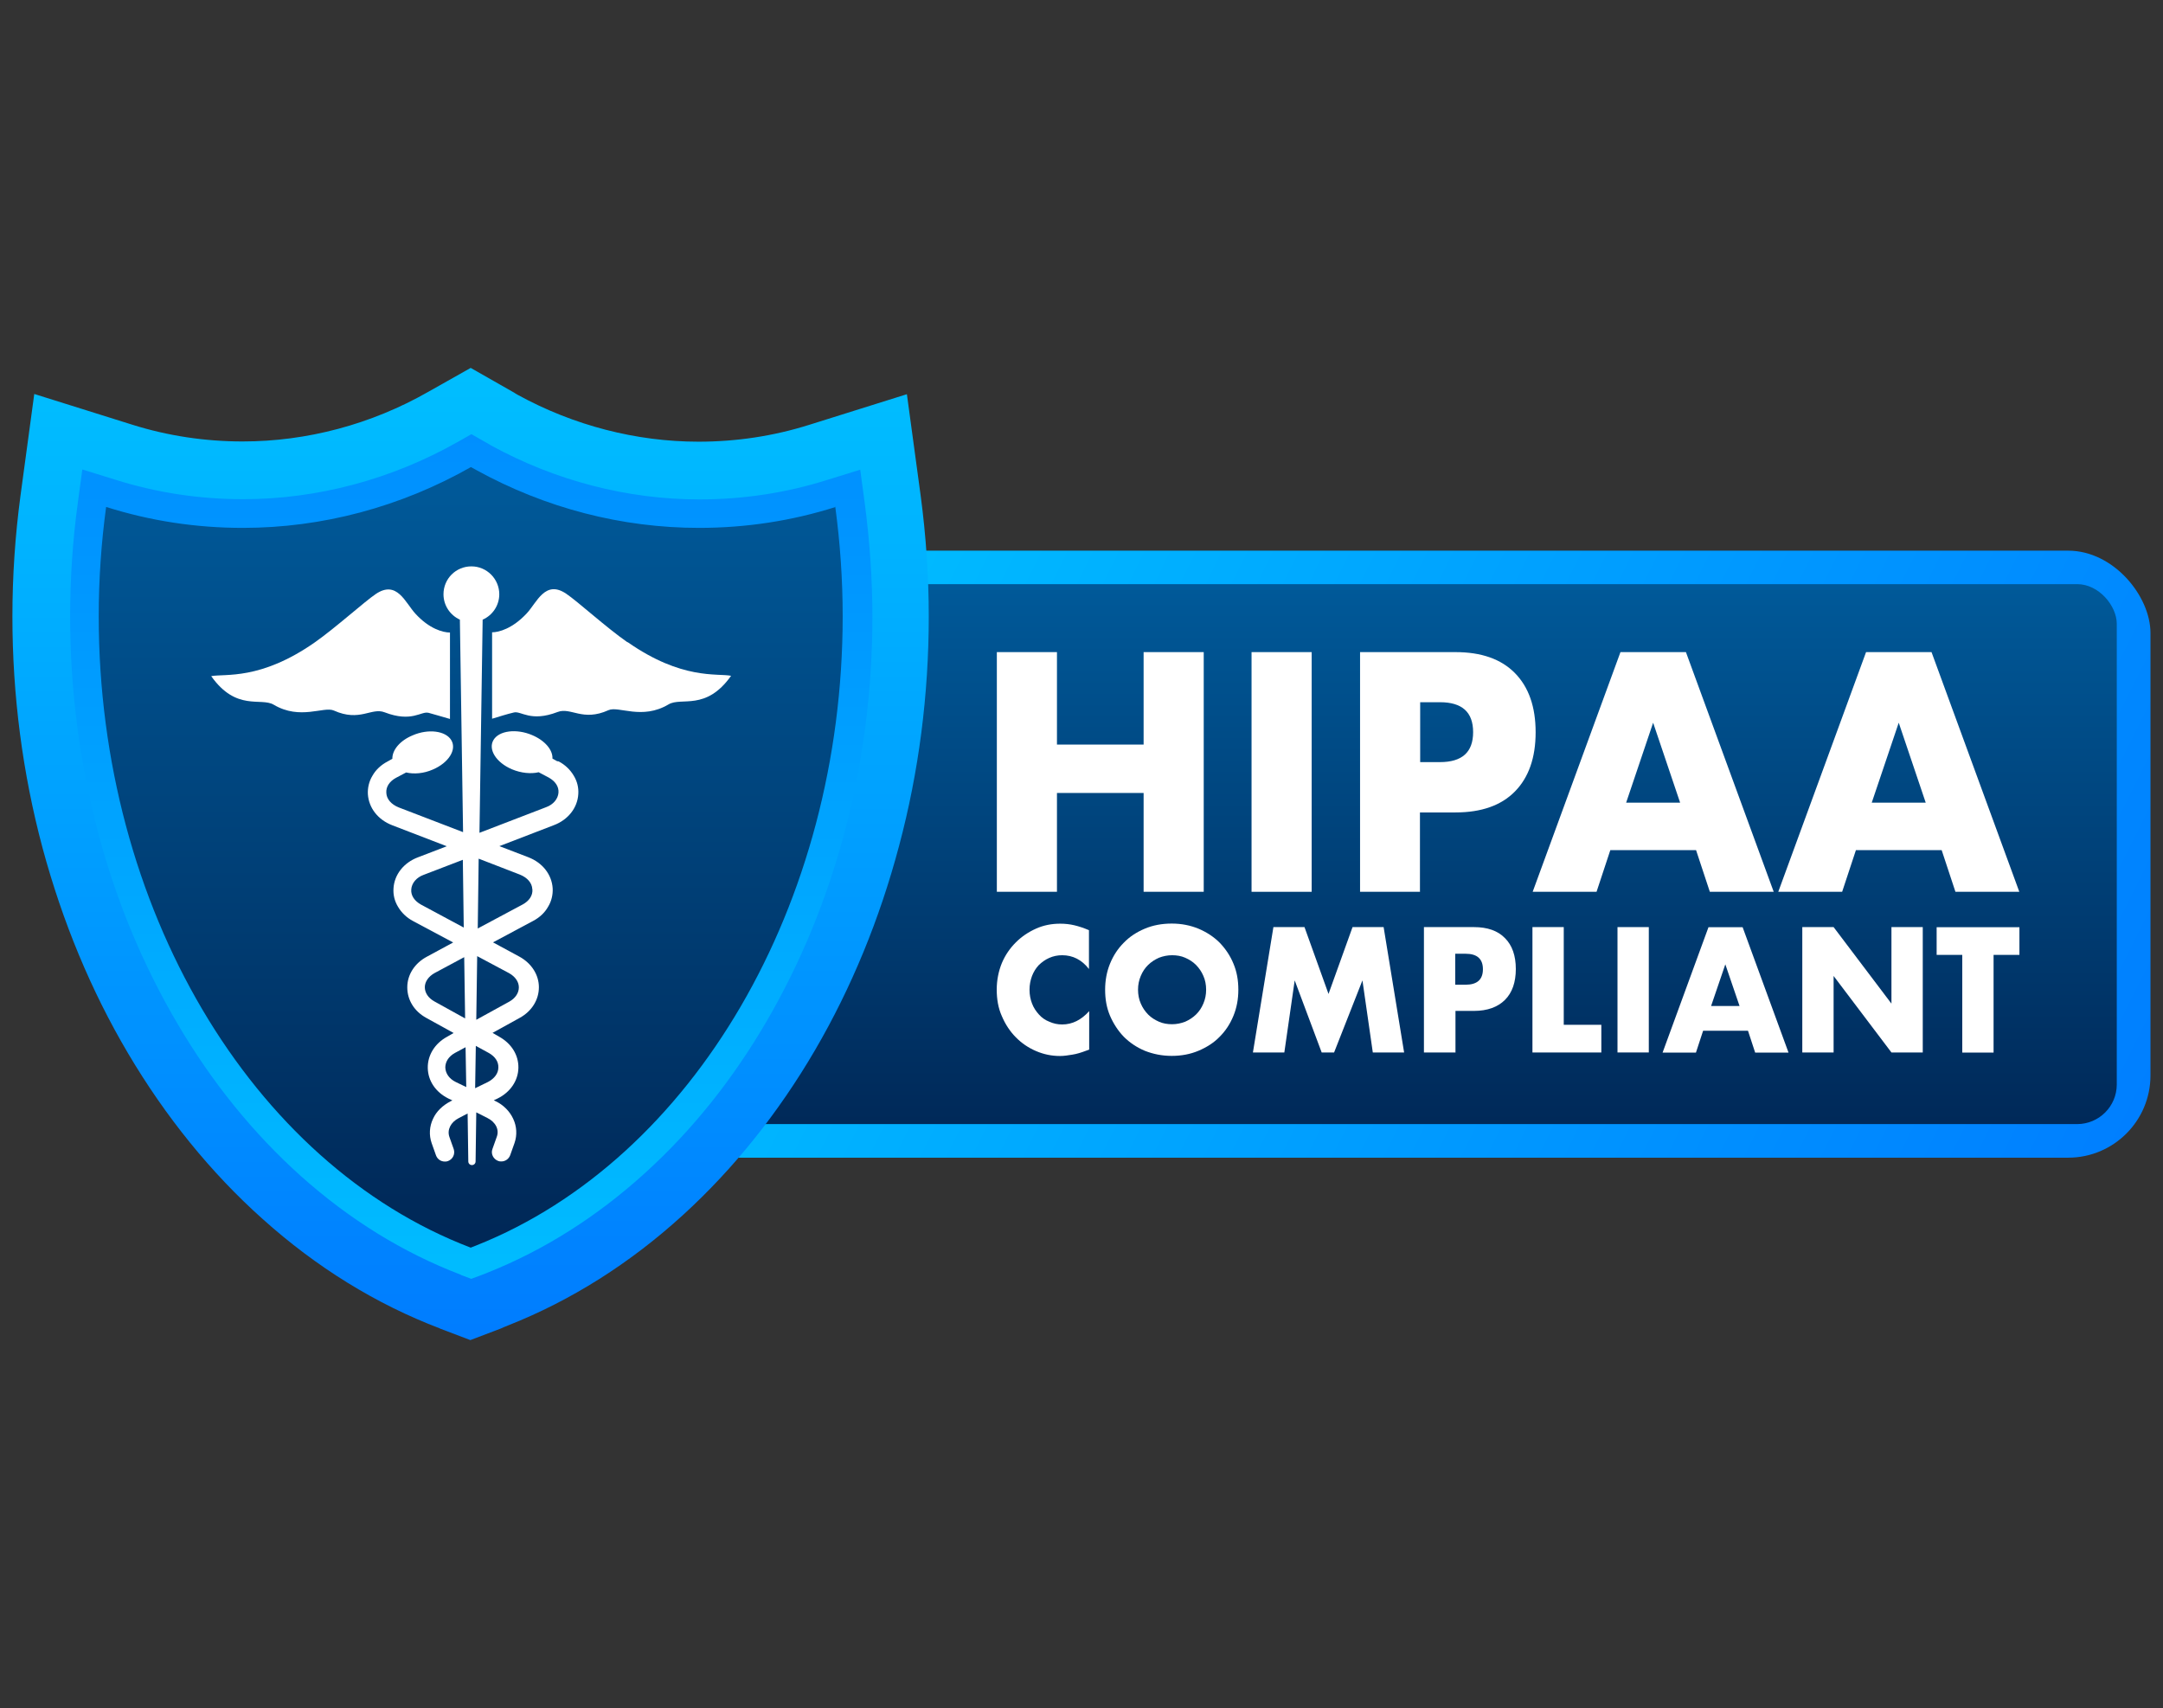
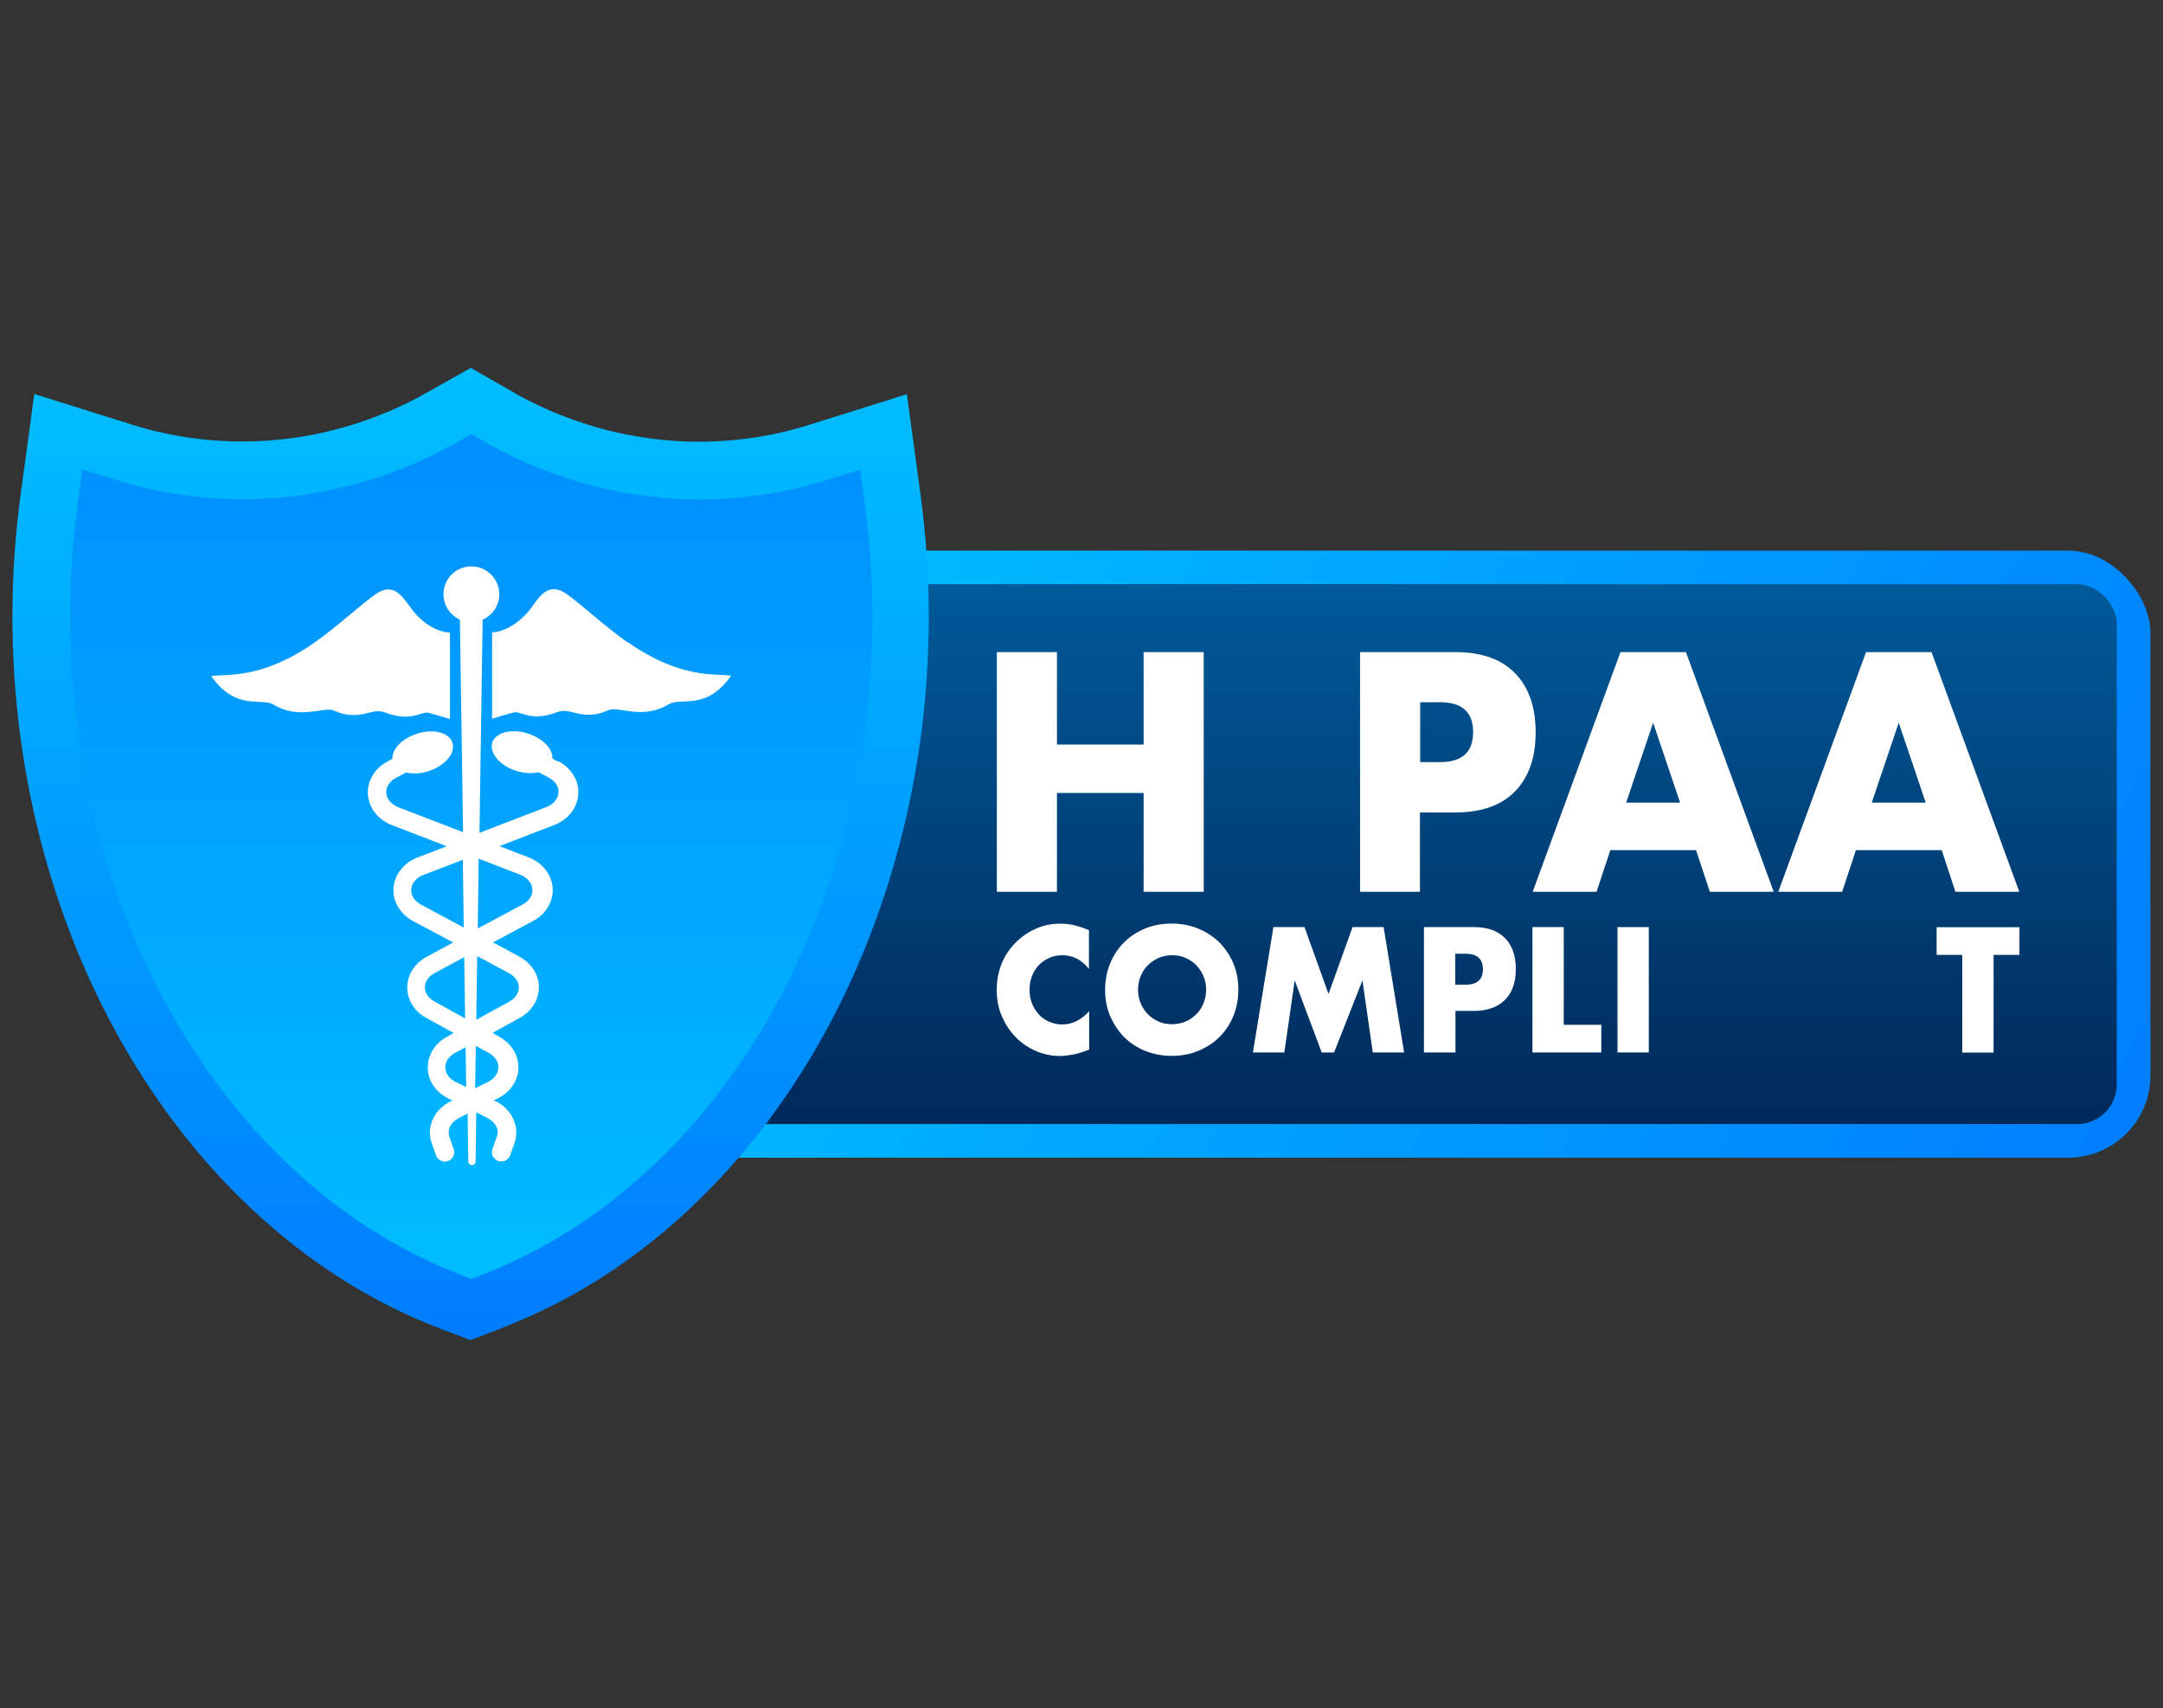
<svg xmlns="http://www.w3.org/2000/svg" xmlns:xlink="http://www.w3.org/1999/xlink" id="Layer_1" viewBox="0 0 189.97 150">
  <rect x="0" y="0" width="189.97" height="150" fill="#333333" stroke="none" />
  <defs>
    <linearGradient id="linear-gradient" x1="66" y1="95.53" x2="183.73" y2="36.91" gradientTransform="translate(0 152) scale(1 -1)" gradientUnits="userSpaceOnUse">
      <stop offset="0" stop-color="#00beff" />
      <stop offset="1" stop-color="#007dff" />
    </linearGradient>
    <linearGradient id="linear-gradient-2" x1="103.24" y1="101.35" x2="103.24" y2="51.44" gradientTransform="translate(0 152) scale(1 -1)" gradientUnits="userSpaceOnUse">
      <stop offset="0" stop-color="#005a9a" />
      <stop offset="1" stop-color="#002756" />
    </linearGradient>
    <linearGradient id="linear-gradient-3" x1="41.33" y1="119.04" x2="41.33" y2="35.12" xlink:href="#linear-gradient" />
    <linearGradient id="linear-gradient-4" x1="41.37" y1="143.77" x2="41.37" y2="36.07" gradientTransform="translate(0 152) scale(1 -1)" gradientUnits="userSpaceOnUse">
      <stop offset="0" stop-color="#007dff" />
      <stop offset="1" stop-color="#00beff" />
    </linearGradient>
    <linearGradient id="linear-gradient-5" x1="41.34" y1="110.98" x2="41.34" y2="42.43" xlink:href="#linear-gradient-2" />
  </defs>
  <g>
    <g>
      <g>
        <rect x="17.6" y="48.36" width="171.27" height="53.31" rx="7.23" ry="7.23" style="fill:url(#linear-gradient);" />
        <rect x="20.57" y="51.3" width="165.34" height="47.42" rx="3.48" ry="3.48" style="fill:url(#linear-gradient-2);" />
      </g>
      <g>
        <g>
          <path d="M95.64,85.1c-.63-.81-1.42-1.21-2.35-1.21-.42,0-.79,.08-1.15,.24s-.65,.38-.91,.63c-.26,.28-.45,.59-.59,.95-.14,.38-.22,.77-.22,1.21s.08,.85,.22,1.21c.14,.38,.36,.69,.61,.97s.55,.49,.91,.63c.36,.16,.71,.24,1.13,.24,.89,0,1.68-.4,2.37-1.17v3.38l-.28,.1c-.42,.16-.81,.28-1.19,.34s-.73,.12-1.09,.12c-.73,0-1.42-.14-2.1-.43s-1.27-.69-1.78-1.21c-.51-.51-.93-1.15-1.23-1.86-.32-.71-.45-1.5-.45-2.33s.16-1.62,.45-2.33c.3-.71,.71-1.3,1.23-1.82s1.11-.91,1.78-1.21c.67-.3,1.38-.43,2.11-.43,.42,0,.83,.04,1.25,.14,.42,.1,.83,.24,1.28,.43v3.42h-.02Z" style="fill:#fff;" />
          <path d="M97.06,86.92c0-.81,.14-1.58,.43-2.29s.69-1.32,1.21-1.84c.51-.53,1.13-.93,1.84-1.23,.71-.3,1.5-.45,2.37-.45s1.64,.16,2.35,.45c.71,.3,1.34,.71,1.86,1.23,.51,.53,.93,1.15,1.21,1.84,.3,.71,.43,1.46,.43,2.29s-.14,1.58-.43,2.29-.69,1.32-1.21,1.84c-.51,.53-1.15,.93-1.86,1.23-.71,.3-1.5,.45-2.35,.45s-1.64-.16-2.37-.45c-.71-.3-1.32-.71-1.84-1.23-.51-.53-.91-1.15-1.21-1.84-.3-.71-.43-1.46-.43-2.29Zm2.89,0c0,.43,.08,.85,.24,1.21,.16,.38,.38,.69,.65,.97,.28,.28,.59,.47,.95,.63s.75,.22,1.15,.22,.79-.08,1.15-.22c.36-.16,.67-.36,.95-.63s.49-.59,.65-.97,.24-.77,.24-1.21-.08-.85-.24-1.21c-.16-.38-.38-.69-.65-.97-.28-.28-.59-.47-.95-.63s-.75-.22-1.15-.22-.79,.08-1.15,.22c-.36,.16-.67,.36-.95,.63s-.49,.59-.65,.97-.24,.77-.24,1.21Z" style="fill:#fff;" />
          <path d="M110.04,92.43l1.8-11.01h2.73l2.11,5.87,2.11-5.87h2.73l1.8,11.01h-2.75l-.91-6.33-2.49,6.33h-1.09l-2.37-6.33-.91,6.33h-2.77Z" style="fill:#fff;" />
          <path d="M127.81,92.43h-2.75v-11.01h4.39c1.19,0,2.1,.32,2.73,.97,.63,.63,.95,1.54,.95,2.71s-.32,2.08-.95,2.71c-.63,.63-1.54,.97-2.73,.97h-1.62v3.66h-.02Zm0-5.95h.91c1.01,0,1.52-.45,1.52-1.36s-.51-1.36-1.52-1.36h-.91v2.73Z" style="fill:#fff;" />
          <path d="M137.34,81.42v8.58h3.3v2.43h-6.05v-11.01h2.75Z" style="fill:#fff;" />
          <path d="M144.81,81.42v11.01h-2.75v-11.01h2.75Z" style="fill:#fff;" />
-           <path d="M153.51,90.52h-3.93l-.63,1.92h-2.93l4.03-11.01h3l4.03,11.01h-2.93l-.63-1.92h-.02Zm-.73-2.17l-1.25-3.66-1.25,3.66h2.49Z" style="fill:#fff;" />
-           <path d="M158.29,92.43v-11.01h2.75l5.08,6.72v-6.72h2.75v11.01h-2.75l-5.08-6.72v6.72h-2.75Z" style="fill:#fff;" />
          <path d="M175.09,83.86v8.58h-2.75v-8.58h-2.25v-2.43h7.27v2.43h-2.27Z" style="fill:#fff;" />
        </g>
        <g>
          <path d="M92.83,65.39h7.61v-8.12h5.28v21.05h-5.28v-8.68h-7.61v8.68h-5.28v-21.05h5.28s0,8.12,0,8.12Z" style="fill:#fff;" />
-           <path d="M115.2,57.27v21.05h-5.28v-21.05h5.28Z" style="fill:#fff;" />
          <path d="M124.73,78.32h-5.28v-21.05h8.38c2.27,0,4.01,.61,5.22,1.84s1.82,2.96,1.82,5.2-.61,3.97-1.82,5.2c-1.21,1.23-2.95,1.84-5.22,1.84h-3.12v6.98h.02Zm0-11.39h1.74c1.94,0,2.91-.87,2.91-2.63s-.97-2.63-2.91-2.63h-1.74v5.26Z" style="fill:#fff;" />
          <path d="M148.96,74.66h-7.53l-1.21,3.66h-5.61l7.71-21.05h5.75l7.71,21.05h-5.61l-1.21-3.66h0Zm-1.4-4.17l-2.37-7.02-2.37,7.02h4.74Z" style="fill:#fff;" />
          <path d="M170.53,74.66h-7.53l-1.21,3.66h-5.61l7.71-21.05h5.75l7.71,21.05h-5.61l-1.21-3.66h0Zm-1.4-4.17l-2.37-7.02-2.37,7.02h4.74Z" style="fill:#fff;" />
        </g>
      </g>
    </g>
    <g>
      <g>
        <path d="M38.65,116.67c-5.61-2.13-10.87-5.38-15.6-9.63-4.53-4.05-8.5-8.95-11.8-14.53-3.26-5.51-5.77-11.58-7.51-18.03-1.76-6.58-2.65-13.42-2.65-20.34,0-3.54,.24-7.1,.71-10.61l1.21-8.93,8.58,2.69c3.14,.99,6.42,1.48,9.72,1.48,5.65,0,11.29-1.5,16.29-4.35l3.74-2.11,3.74,2.13s.12,.06,.16,.1h0s.16,.1,.24,.14c4.9,2.69,10.4,4.11,15.87,4.11,3.32,0,6.58-.49,9.72-1.48l8.58-2.69,1.21,8.91c.47,3.52,.71,7.08,.71,10.61,0,6.86-.87,13.64-2.61,20.16-1.7,6.4-4.17,12.43-7.37,17.91-3.24,5.55-7.16,10.44-11.6,14.49-4.66,4.25-9.82,7.51-15.36,9.7l-.14,.06c-.16,.06-.32,.12-.47,.2l-2.71,1.03-2.71-1.03h.06Z" style="fill:url(#linear-gradient-3);" />
        <path d="M40.45,111.94c-5.04-1.92-9.76-4.84-14.03-8.66-4.15-3.72-7.79-8.2-10.81-13.34-3.02-5.12-5.38-10.75-6.98-16.78-1.64-6.15-2.47-12.55-2.47-19.03,0-3.3,.22-6.66,.67-9.94l.4-2.96,2.87,.89c3.64,1.15,7.41,1.72,11.25,1.72,6.52,0,13.03-1.74,18.8-5l1.25-.71,1.25,.71s.18,.1,.28,.16c.06,.04,.14,.08,.2,.12,5.65,3.1,11.98,4.74,18.3,4.74,3.83,0,7.61-.57,11.25-1.72l2.87-.89,.4,2.96c.43,3.28,.67,6.64,.67,9.94,0,6.42-.81,12.77-2.43,18.88-1.58,5.97-3.89,11.56-6.86,16.66-2.98,5.12-6.56,9.59-10.65,13.3-4.21,3.83-8.86,6.78-13.82,8.76l-.14,.06c-.14,.06-.28,.1-.42,.16l-.91,.34-.91-.34v-.02Z" style="fill:url(#linear-gradient-4);" />
-         <path d="M73.4,44.52c-3.87,1.23-7.91,1.84-12,1.84-6.8,0-13.5-1.74-19.53-5.06-.18-.1-.34-.18-.51-.28-6.17,3.5-13.05,5.34-20.04,5.34-4.09,0-8.12-.61-12-1.84-.43,3.18-.65,6.4-.65,9.61,0,25.5,13.38,48.09,32.67,55.44,.18-.06,.34-.14,.51-.2,19.01-7.57,32.16-29.98,32.16-55.25,0-3.2-.22-6.42-.65-9.61h.04Z" style="fill:url(#linear-gradient-5);" />
      </g>
      <g>
        <path d="M48.95,66.86l-.43-.24c.04-.75-.65-1.58-1.78-2.06-1.38-.59-2.91-.4-3.4,.43s.24,1.98,1.62,2.57c.81,.34,1.68,.42,2.35,.26l.89,.47c.57,.32,.89,.79,.85,1.32-.04,.55-.45,1.05-1.09,1.28l-5.85,2.25c.14-9.72,.26-17.31,.28-18.72,.87-.38,1.46-1.25,1.46-2.23,0-1.34-1.09-2.45-2.45-2.45s-2.45,1.09-2.45,2.45c0,.99,.59,1.84,1.44,2.23l.28,18.66-5.65-2.17c-.65-.26-1.07-.73-1.09-1.28-.04-.53,.28-1.01,.85-1.32l.89-.47c.67,.16,1.54,.1,2.35-.26,1.38-.59,2.11-1.74,1.62-2.57s-2.02-1.03-3.4-.43c-1.13,.47-1.8,1.3-1.78,2.06l-.43,.24c-.57,.3-1.03,.73-1.32,1.25-.3,.49-.43,1.07-.4,1.62,.08,1.21,.89,2.25,2.15,2.73l4.78,1.84-2.53,.97c-1.25,.47-2.08,1.52-2.15,2.73-.04,.57,.1,1.13,.4,1.62,.3,.51,.75,.95,1.32,1.25l3.52,1.88-2.31,1.25c-1.07,.57-1.72,1.58-1.72,2.69s.61,2.11,1.68,2.69l2.39,1.32-.59,.34c-1.07,.59-1.7,1.62-1.68,2.73,.02,1.13,.69,2.13,1.82,2.69l.34,.16-.16,.08c-.69,.36-1.25,.89-1.54,1.54-.32,.67-.36,1.44-.12,2.13l.38,1.07c.12,.34,.43,.55,.77,.55,.1,0,.18,0,.28-.04,.43-.16,.65-.61,.51-1.05l-.38-1.07c-.22-.63,.12-1.3,.83-1.66l.77-.4,.06,4.21c0,.18,.14,.32,.32,.32s.32-.14,.32-.32l.06-4.31,.97,.49c.73,.36,1.07,1.03,.83,1.66l-.38,1.07c-.16,.43,.08,.89,.51,1.05,.1,.04,.18,.04,.28,.04,.34,0,.65-.22,.77-.55l.38-1.07c.24-.69,.2-1.46-.12-2.13-.3-.65-.85-1.21-1.54-1.54l-.16-.08,.34-.16c1.11-.55,1.8-1.56,1.82-2.69s-.61-2.13-1.68-2.73l-.59-.34,2.39-1.32c1.07-.59,1.68-1.6,1.68-2.69s-.65-2.11-1.72-2.69l-2.31-1.25,3.52-1.88c.57-.3,1.03-.73,1.32-1.25,.3-.49,.43-1.07,.4-1.62-.08-1.21-.89-2.25-2.15-2.73l-2.53-.97,4.78-1.84c1.25-.47,2.08-1.52,2.15-2.73,.04-.57-.1-1.13-.4-1.62-.3-.51-.75-.95-1.32-1.25l-.1-.02Zm-12.83,11.25c.04-.55,.45-1.05,1.09-1.28l3.44-1.32,.08,5.95-3.76-2.02c-.57-.32-.89-.79-.85-1.32Zm1.19,8.6c0-.49,.32-.95,.85-1.25l2.61-1.4,.08,5.38-2.71-1.5c-.53-.3-.83-.75-.83-1.25v.02Zm1.8,7.04c0-.51,.3-.97,.83-1.27l.95-.51,.06,3.5-.93-.45c-.57-.28-.89-.75-.91-1.27Zm4.66,0c0,.51-.34,.97-.91,1.27l-1.13,.55,.06-3.72,1.15,.63c.53,.3,.85,.75,.83,1.27Zm1.8-7.04c0,.49-.3,.95-.83,1.25l-2.91,1.6,.08-5.59,2.81,1.5c.53,.3,.85,.75,.85,1.25Zm1.19-8.6c.04,.53-.28,1.01-.85,1.32l-3.95,2.11,.08-6.13,3.62,1.4c.65,.26,1.07,.73,1.09,1.28h.02Z" style="fill:#fff;" />
        <path d="M55.1,56.4c-1.84-1.28-4.39-3.6-5.36-4.25-1.86-1.27-2.59,.77-3.48,1.72-1.25,1.34-2.45,1.66-3.04,1.66v7.59c.67-.2,1.28-.4,1.92-.55s1.46,.87,3.83-.04c1.17-.45,2.19,.87,4.47-.16,.89-.4,2.93,.89,5.28-.51,1.13-.67,3.28,.61,5.49-2.51-1.23-.24-4.31,.38-9.09-2.96l-.02,.02Z" style="fill:#fff;" />
        <path d="M37.6,62.59c.61,.16,1.23,.36,1.92,.55v-7.59c-.61,0-1.82-.32-3.04-1.66-.89-.97-1.62-2.98-3.48-1.72-.97,.65-3.52,2.96-5.36,4.25-4.78,3.34-7.87,2.73-9.09,2.96,2.21,3.12,4.37,1.84,5.49,2.51,2.33,1.38,4.39,.12,5.28,.51,2.29,1.03,3.3-.3,4.47,.16,2.37,.91,3.2-.12,3.83,.04l-.02-.02Z" style="fill:#fff;" />
      </g>
    </g>
  </g>
  <rect y="0" width="189.97" height="150" style="fill:none;" />
</svg>